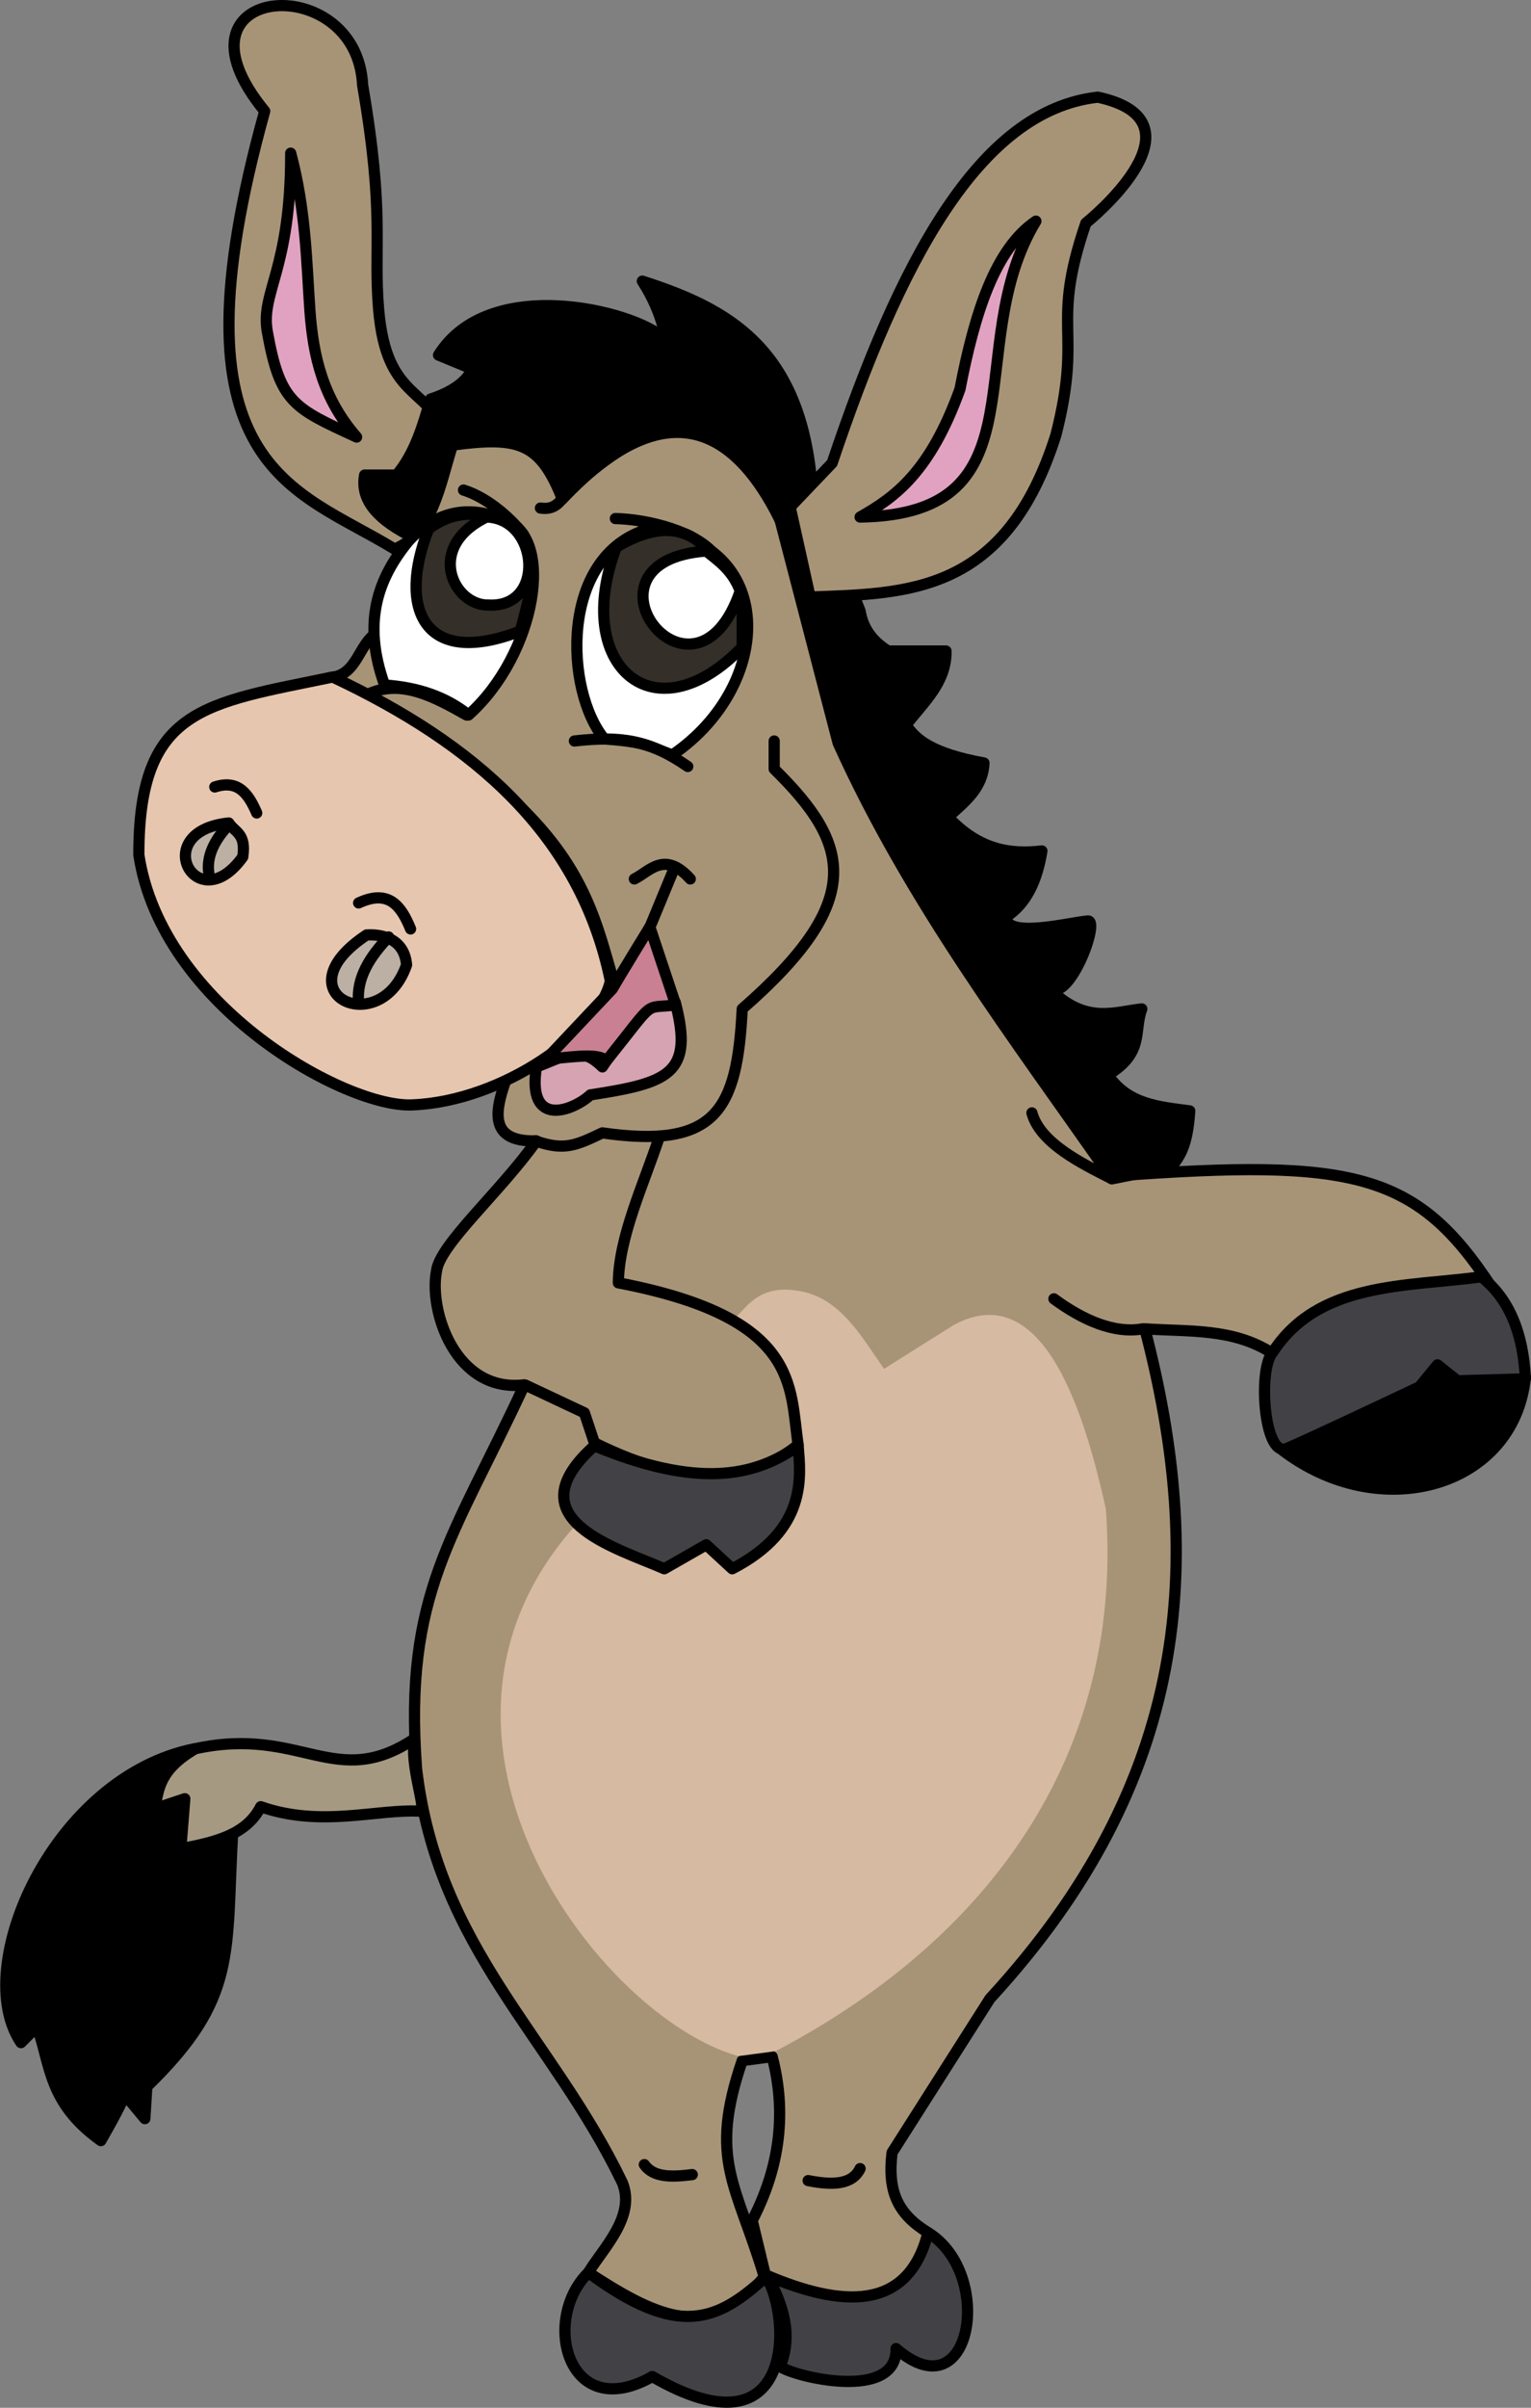
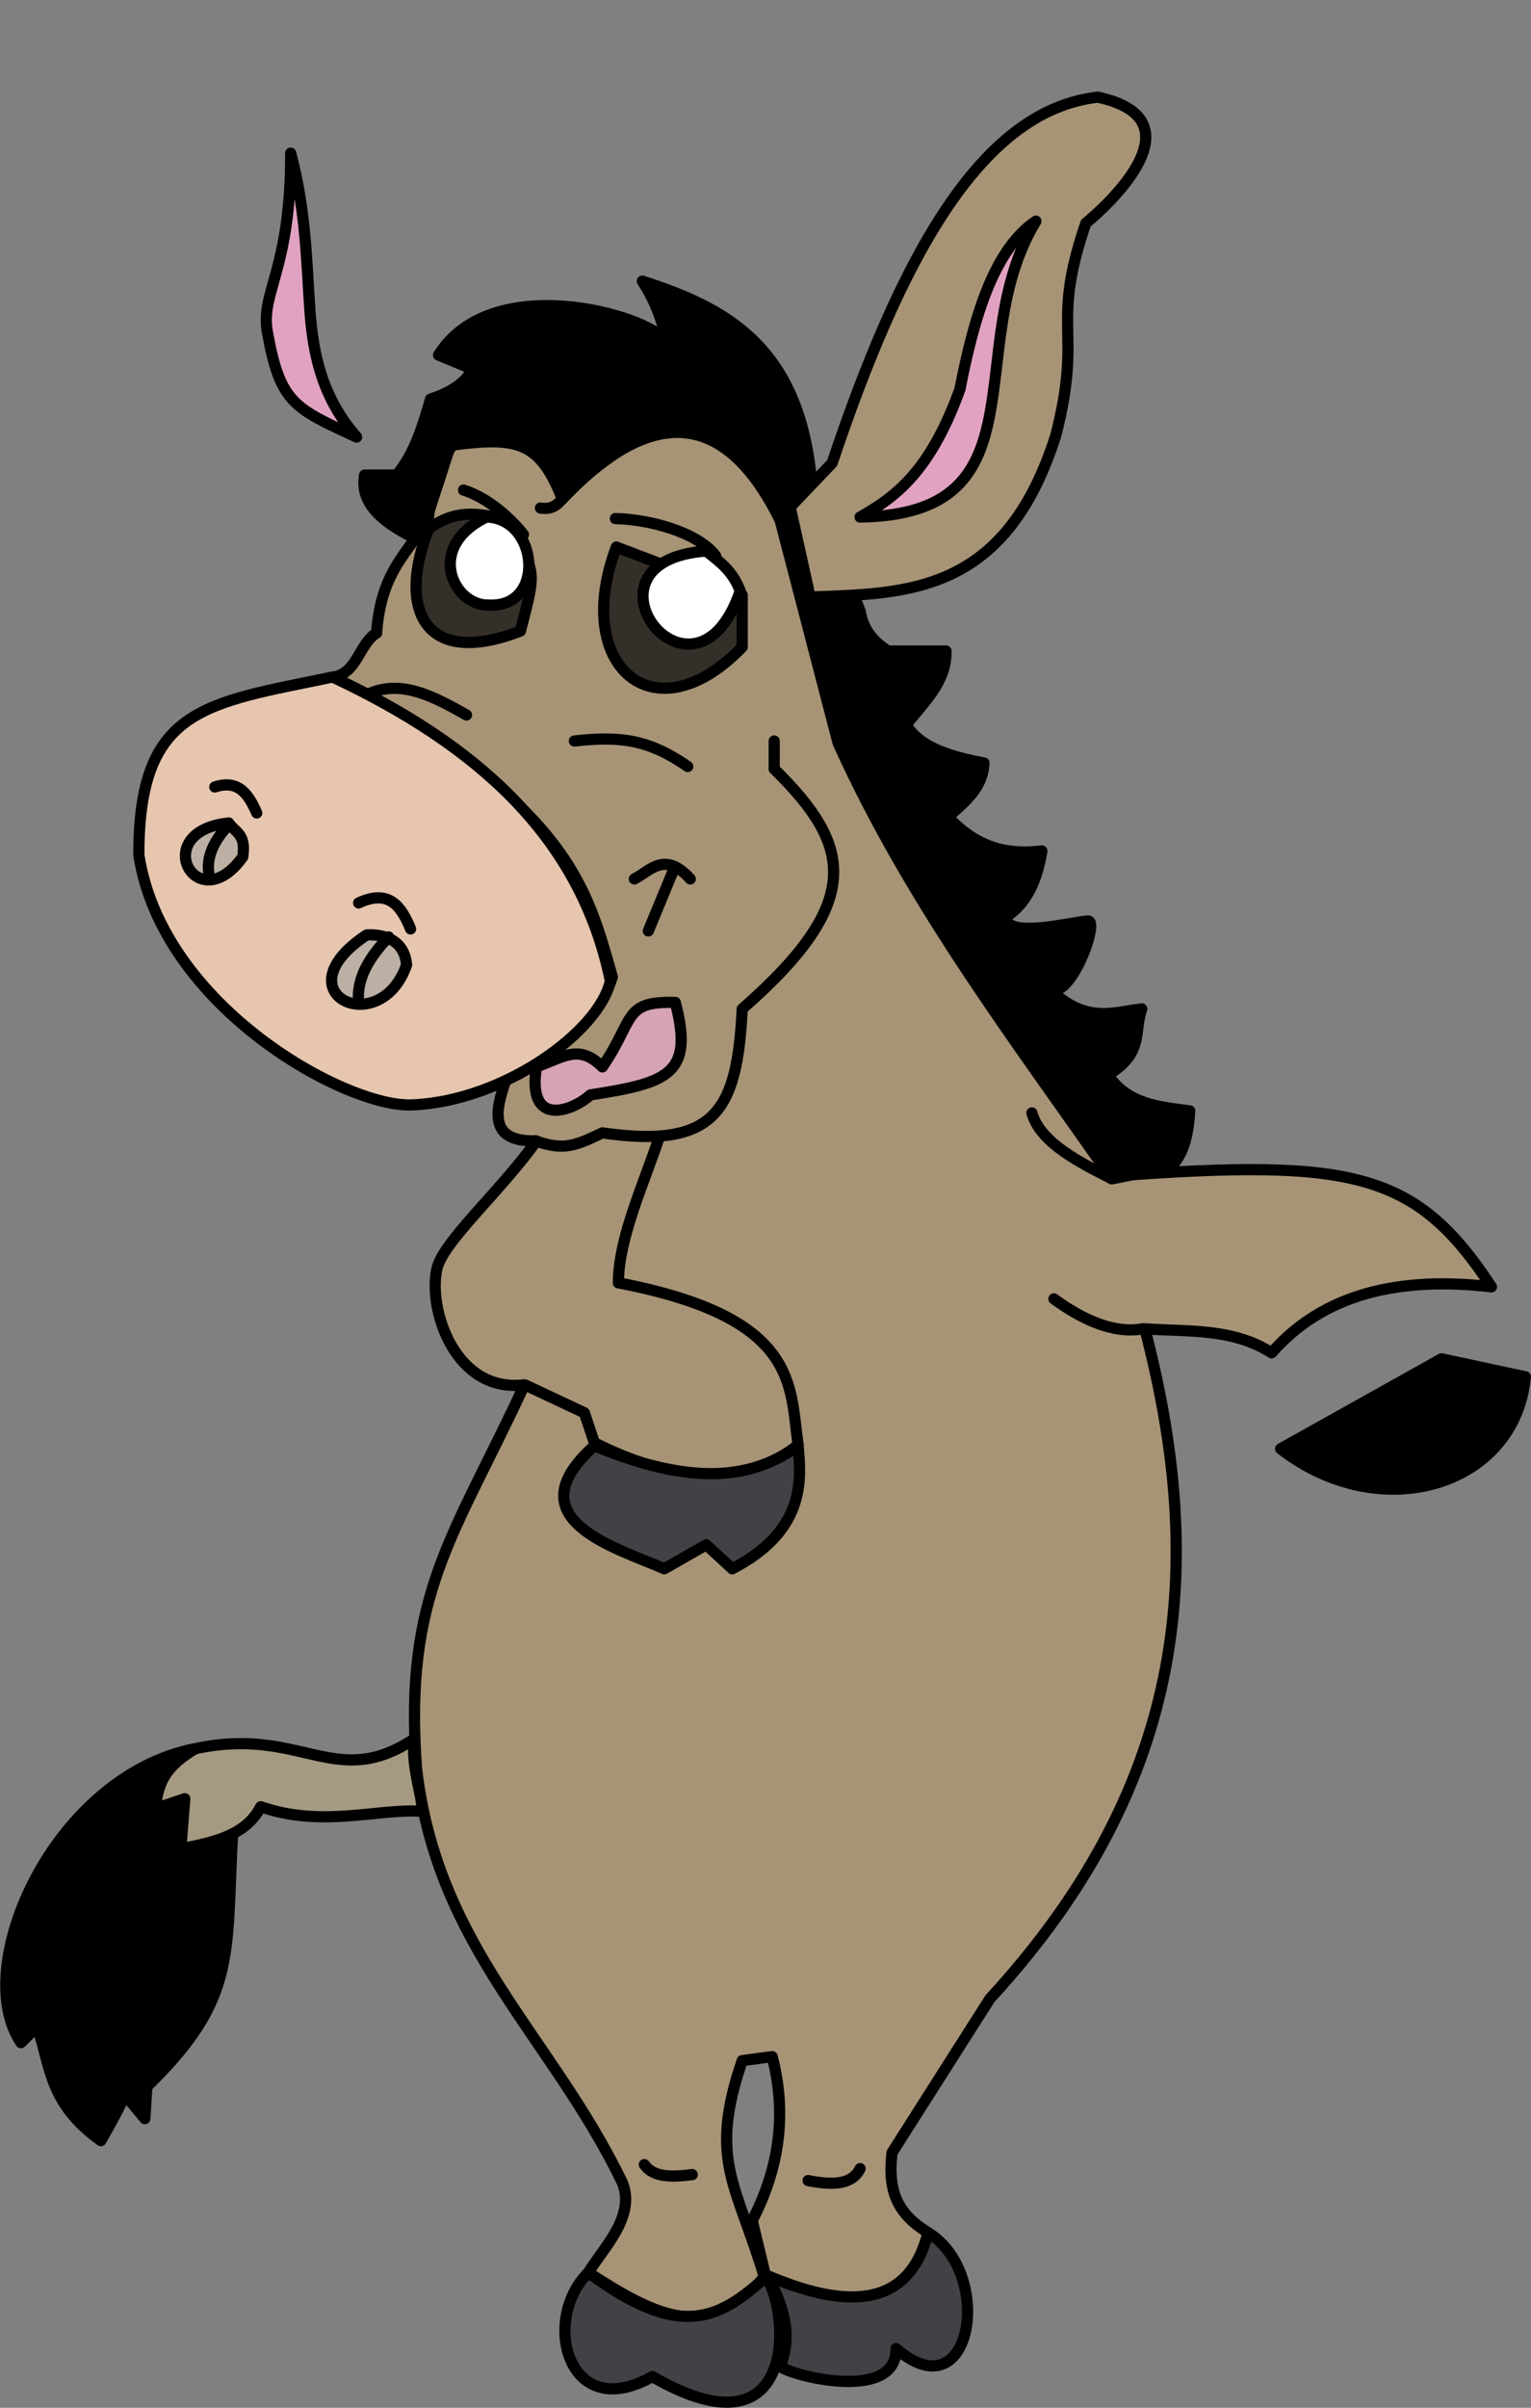
<svg xmlns="http://www.w3.org/2000/svg" width="273.681" height="430.078" viewBox="0 0 273.681 430.078">
  <rect x="0" y="0" width="273.681" height="430.078" fill="#808080" stroke="none" />
  <path d="M100.536 89.142c35.998-38.076 46.836 25.95 49.642 41.786 10.501 26.48 32.414 55.445 49.286 79.107 42.543-3.128 53.72-.62 67.143 19.821-16.719-1.96-30.182 1.37-39.286 11.786-6.974-4.421-14.68-3.753-22.668-4.286 10.803 41.355 8.224 80.67-27.689 119.643l-17.5 27.5c-.841 6.96 1.012 10.97 6.429 14.286-3.81 17.867-20.054 11.495-28.929 8.214l-2.5-10.357c5.077-9.762 6.113-19.524 3.572-29.286l-5.358.714c-6.066 17.79-1.052 21.97 3.929 38.572-9.639 12.827-20.854 6.12-31.429-.714 2.635-4.36 8.527-10.015 6.072-16.072-12.59-26.109-33.033-41.772-36.786-73.928-2.334-31.39 6.65-41.277 19.286-68.572C81.41 248.86 76.615 234.123 78.036 227c.587-4.735 11.445-14.154 17.857-23.214-8.921.237-7.413-5.71-5-12.143 10.5-5.236 16.642-10.955 18.571-17.143-4.632-16.157-7.708-30.804-50.464-53.47 4.931-.417 4.995-5.887 8.321-7.959.81-11.474 5.925-14.34 9.286-20.714.476-5.238 1.905-9.524 4.286-12.857 11.824-1.574 15.62-.492 19.643 9.643z" fill="#a79476" stroke="#000" stroke-width="2" stroke-linecap="round" stroke-linejoin="round" />
-   <path d="M67.678 55.213c-.952-11.457 1.175-16.521-2.857-40-1-20.988-36.232-18.15-17.5 4.643C29.54 83.88 52.643 87.1 70.536 98.07c6.837-2.805 8.032-11.253 10.357-18.571-3.96-10.822-11.789-7.467-13.215-24.286z" fill="#a79476" stroke="#000" stroke-width="2" stroke-linecap="round" stroke-linejoin="round" />
  <path d="M51.964 27.356c2.728 10.15 2.845 19.652 3.426 27.982.582 8.33 2.343 15.845 8.36 22.732-11.202-5.172-13.686-6.095-15.956-18.772-1.28-7.145 4.219-10.99 4.17-31.942z" fill="#e1a2c1" stroke="#000" stroke-width="2" stroke-linecap="round" stroke-linejoin="round" />
  <path d="M73.75 95.928c-5.763-2.86-9.453-6.313-8.572-11.072h5.715c3.268-3.901 4.66-8.741 6.071-13.571 3.973-1.295 6.384-3.11 7.5-5.357l-6.071-2.5c9.449-15.078 37.049-7.335 40.714-2.5-.046.813-.21-4.441-4.286-10.715 14.927 4.826 28.558 11.688 30.357 37.143l8.572 21.786c.575 3.472 2.529 5.566 5 7.143h10.357c.096 5.631-4.039 9.167-7.143 13.214 1.73 2.626 4.665 5.101 13.929 6.786-.204 4.507-3.47 6.973-6.429 9.643 5.595 5.985 11.19 6.696 16.786 6.071-.848 5.224-2.729 9.414-6.429 11.786 0 3.96 11.554.951 14.643.714 2.183-.167-3.13 14.255-6.786 12.143 6.428 6.444 11.703 4.054 16.429 3.571-1.486 3.929.517 7.857-6.071 11.786 3.6 5.346 9.2 5.689 14.642 6.429-.431 6.533-1.861 8.073-3.214 10l-10.714 2.142c-17.46-25.032-35.99-49.208-48.929-77.857l-11.071-42.5c-16.024-23.717-26.757-10.39-38.214-2.143-3.129-10.304-11.36-10.183-20-8.571L76.25 92.713z" stroke="#000" stroke-width="2" stroke-linecap="round" stroke-linejoin="round" />
  <path d="M141.25 90.57l7.5-7.857c11.919-35.485 26.117-62.993 47.5-65.357 18.562 4.009 1.737 19.34-2.143 22.5-6.416 18.793-.464 18.725-5.357 37.857-9 28.451-26.587 28.283-43.929 28.929z" fill="#a79476" stroke="#000" stroke-width="2" stroke-linecap="round" stroke-linejoin="round" />
  <path d="M34.821 312.356c-25.134 4.978-40.267 38.914-31.071 52.5L6.607 362c2.475 6.786 1.918 13.571 11.429 20.357 2.485-4.323 3.7-6.74 4.285-8.214l3.572 4.286.357-5.715C42.605 356.82 40.322 349.168 41.607 327c7.154-5.494 3.323-9.86-6.786-14.643z" stroke="#000" stroke-width="2" stroke-linecap="round" stroke-linejoin="round" />
  <path d="M74.107 310.57c-.921 4.69 2.193 12.746 1.071 12.947-7.823-.442-17.763 2.98-28.571-.804-2.544 4.957-7.957 6.33-14.286 7.5l.715-8.928-5.358 1.785c.668-3.69.937-7.023 7.233-10.714 18.986-4.132 24.961 7.704 39.196-1.786z" fill="#a59981" stroke="#000" stroke-width="2" stroke-linecap="round" stroke-linejoin="round" />
  <path d="M105.178 405.928c-8.53 8.391-3.704 27.152 11.429 18.571 25.578 14.82 24.884-10.42 20.357-17.857-8.617 7.887-15.61 11.24-31.786-.714z" fill="#424146" stroke="#000" stroke-width="2" stroke-linecap="round" stroke-linejoin="round" />
  <path d="M165.893 398.785c11.95 7.302 7.881 32.54-5.715 20.714.19 9.559-18.277 5-20.714 3.214 1.704-4.267 1.625-9.157-2.321-16.25 13.047 5.53 25.16 6.654 28.75-7.678z" fill="#424146" stroke="#000" stroke-width="2" stroke-linecap="round" stroke-linejoin="round" />
  <path d="M115.178 386.642c1.67 2.377 5.027 2.222 8.572 1.786M144.464 389.499c4.261.84 7.862.8 9.286-2.143" fill="none" stroke="#000" stroke-width="2" stroke-linecap="round" stroke-linejoin="round" />
  <path d="M153.75 92.356c6.29-3.566 12.503-8.053 17.857-22.857 2.603-13.457 6.242-25.05 13.571-30-13.562 22.326 2.02 52.376-31.428 52.857z" fill="#e1a2c1" stroke="#000" stroke-width="2" stroke-linecap="round" stroke-linejoin="round" />
-   <path d="M89.821 92.713c-1.91-.675-9.507-4.058-16.785 3.929-5.413 6.58-8.347 14.398-4.286 25.714 5.927.395 10.977 2.106 15 5.357 12.095-10.783 15.79-32.212 6.071-35zM108.036 131.999c7.33.493 7.976 1.31 12.142 2.857 18.437-12.565 18.824-38.281-4.285-40.357-16.04 4.726-14.914 28.986-7.857 37.5z" fill="#fff" stroke="#000" stroke-width="2" stroke-linecap="round" stroke-linejoin="round" />
  <path d="M66.25 123.785c5.714-2.357 11.428.69 17.143 3.928M102.678 132.356c8.308-.93 13.362-.221 20.268 4.554M93.571 95.481c-1.841-2.402-6.04-6.489-10.714-7.946M110 92.624c5.862.122 14.721 2.358 17.946 6.696" fill="none" stroke="#000" stroke-width="2" stroke-linecap="round" stroke-linejoin="round" />
  <path d="M76.607 94.499c-5.609 14.272-.82 24.915 16.429 18.214 3.011-11.657 2.802-10.208-2.858-19.91-4.642-1.205-8.928-1.841-13.571 1.696z" fill="#342f28" stroke="#000" stroke-width="2" stroke-linecap="round" stroke-linejoin="round" />
  <path d="M86.964 92.356c-11.07 5.366-5.883 15.872.357 15.714 10.358.575 8.966-15.484-.357-15.714z" fill="#fff" stroke="#000" stroke-width="2" stroke-linecap="round" stroke-linejoin="round" />
-   <path d="M110.178 97.713c-8.072 21.298 6.825 34.147 22.5 17.857v-9.285c-4.96-6.246-8.686-16.675-22.5-8.572z" fill="#342f28" stroke="#000" stroke-width="2" stroke-linecap="round" stroke-linejoin="round" />
+   <path d="M110.178 97.713c-8.072 21.298 6.825 34.147 22.5 17.857v-9.285z" fill="#342f28" stroke="#000" stroke-width="2" stroke-linecap="round" stroke-linejoin="round" />
  <path d="M126.25 98.428c-24.848 1.766-2.203 31.343 6.071 7.142-1.374-3.68-3.78-5.296-6.071-7.142z" fill="#fff" stroke="#000" stroke-width="2" stroke-linecap="round" stroke-linejoin="round" />
  <path d="M109.107 175.213c-1.94 8.978-19.003 21.461-35.357 22.143-11.695.624-44.79-17.489-48.929-44.643-.046-26.36 11.84-27.047 34.643-31.785 25.261 11.87 44.315 28.176 49.643 54.285z" fill="#e6c6af" stroke="#000" stroke-width="2" stroke-linecap="round" stroke-linejoin="round" />
  <path d="M38.393 140.57c4.261-1.388 6.057 1.334 7.5 4.643M64.107 161.285c5.422-2.525 7.627.58 9.286 4.643" fill="none" stroke="#000" stroke-width="2" stroke-linecap="round" stroke-linejoin="round" />
  <path d="M40.893 146.999c1.062 1.681 3.155 1.814 2.5 6.071-8.245 11.46-16.964-4.599-2.5-6.071zM65.536 166.999c3.628-.213 6.817 1.285 7.142 5.357-4.717 13.614-22.8 5.026-7.142-5.357z" fill="#bbb0a3" stroke="#000" stroke-width="2" stroke-linecap="round" stroke-linejoin="round" />
  <path d="M40.536 147.713c-2.468 2.738-3.604 5.476-3.215 8.215M69.464 167.356c-3.348 3.538-5.794 7.302-5.357 11.786" fill="none" stroke="#000" stroke-width="2" stroke-linecap="round" stroke-linejoin="round" />
  <path d="M95.893 190.57c-1.765 11.152 6.653 7.771 9.643 5 13.936-2.147 18.55-3.708 15.178-16.517-9.438-.253-7.169 2.976-13.036 11.517-4.176-4.101-6.71-1.845-11.785 0z" fill="#d5a3b1" stroke="#000" stroke-width="2" stroke-linecap="round" stroke-linejoin="round" />
-   <path d="M109.464 176.642c1.429-2.5 6.697-11.072 6.697-11.072l4.642 13.929c-6.013.8-3.22-1.476-12.41 10-1.534-1.681-7.434-.423-10.715-.357z" fill="#c98092" stroke="#000" stroke-width="2" stroke-linecap="round" stroke-linejoin="round" />
  <path d="M115.893 166.285l4.285-10.357M113.393 156.999c2.732-1.342 5.382-5.13 10 0M95.714 203.785c5.172 1.815 7.266.797 11.964-1.429 20.328 2.915 24.095-4.031 25-22.143 22.1-19.276 19.504-29.331 5.715-42.857v-5" fill="none" stroke="#000" stroke-width="2" stroke-linecap="round" stroke-linejoin="round" />
-   <path d="M102.321 273.07c-32.886 37.801 4.984 87.248 29.643 94.197l6.697-.893c40.67-21.38 62.143-55.348 59.017-96.875-3.55-15.944-10.83-41.591-27.142-32.857l-12.5 7.857c-4.045-5.717-7.866-12.82-15.358-13.929-7.197-1.224-9.28 3.151-11.428 5 1.997-3.202 30.665 38.932-12.322 26.965z" fill="#d6baa1" />
  <path d="M117.857 203.07c-2.691 8.215-7.254 17.858-7.321 26.072 32.53 6.208 30.57 18.459 32.142 28.928-8.011 6.491-18.926 8.337-36.428-.357l-1.786-5.357-10.446-4.91M198.676 210.507c-5.19-2.626-12.747-6.303-14.212-11.722M204.286 237.356c-5.12.925-10.774-1.587-15.893-5.357" fill="none" stroke="#000" stroke-width="2" stroke-linecap="round" stroke-linejoin="round" />
  <path d="M106.25 258.249c-14.65 13.102 3.784 18.15 12.5 21.964l7.5-4.285 4.643 4.285c13.586-7.012 12.2-16.62 11.785-21.964-7.861 5.646-18.178 7.561-36.428 0z" fill="#424146" stroke="#000" stroke-width="2" stroke-linecap="round" stroke-linejoin="round" />
  <path d="M96.607 90.749c2.404.385 3.488-.976 4.464-2.5" fill="none" stroke="#000" stroke-width="2" stroke-linecap="round" stroke-linejoin="round" />
  <path d="M228.928 258.785c17.79 13.838 41.863 6.777 43.75-12.857l-15-3.215z" stroke="#000" stroke-width="2" stroke-linecap="round" stroke-linejoin="round" />
-   <path d="M227.5 241.553c-2.661 3.025-1.55 18.484 2.321 17.232 1.7-.55 23.929-11.072 23.929-11.072l3.214-3.928 3.572 2.857 12.142-.357c-.373-7.868-2.725-14.153-7.857-18.215-13.614 1.819-29.121.835-37.321 13.483z" fill="#424146" stroke="#000" stroke-width="2" stroke-linecap="round" stroke-linejoin="round" />
</svg>